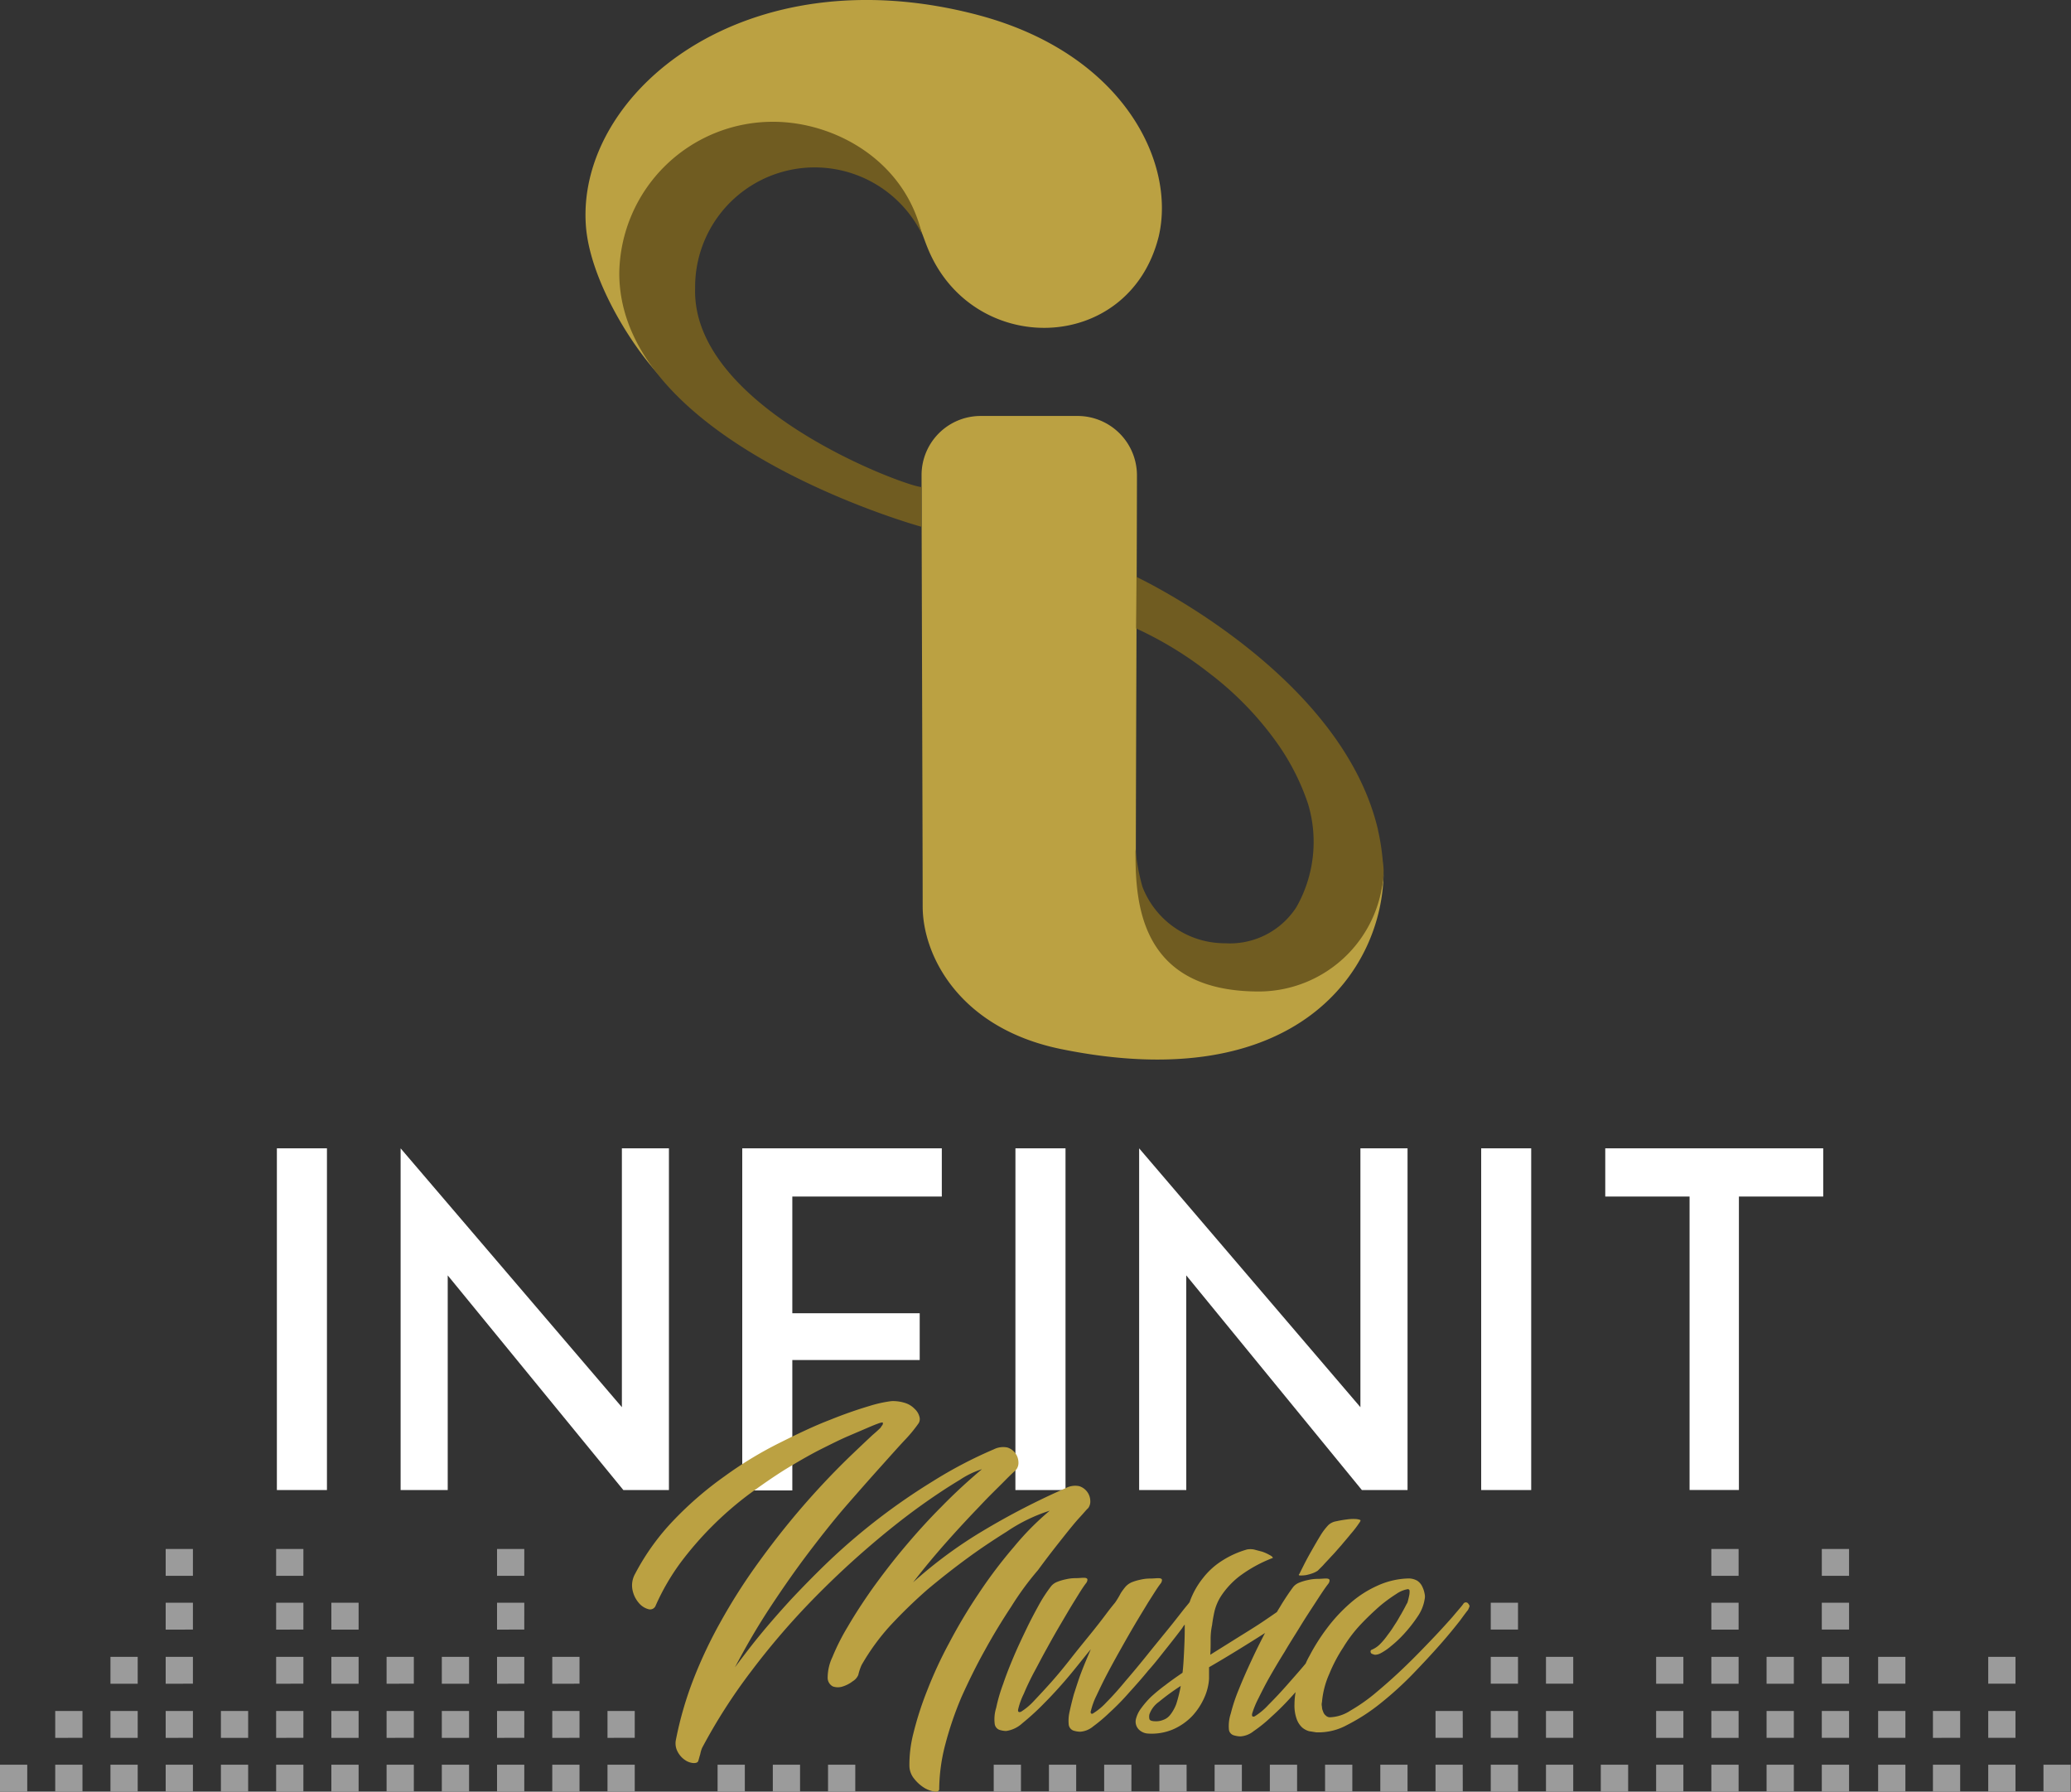
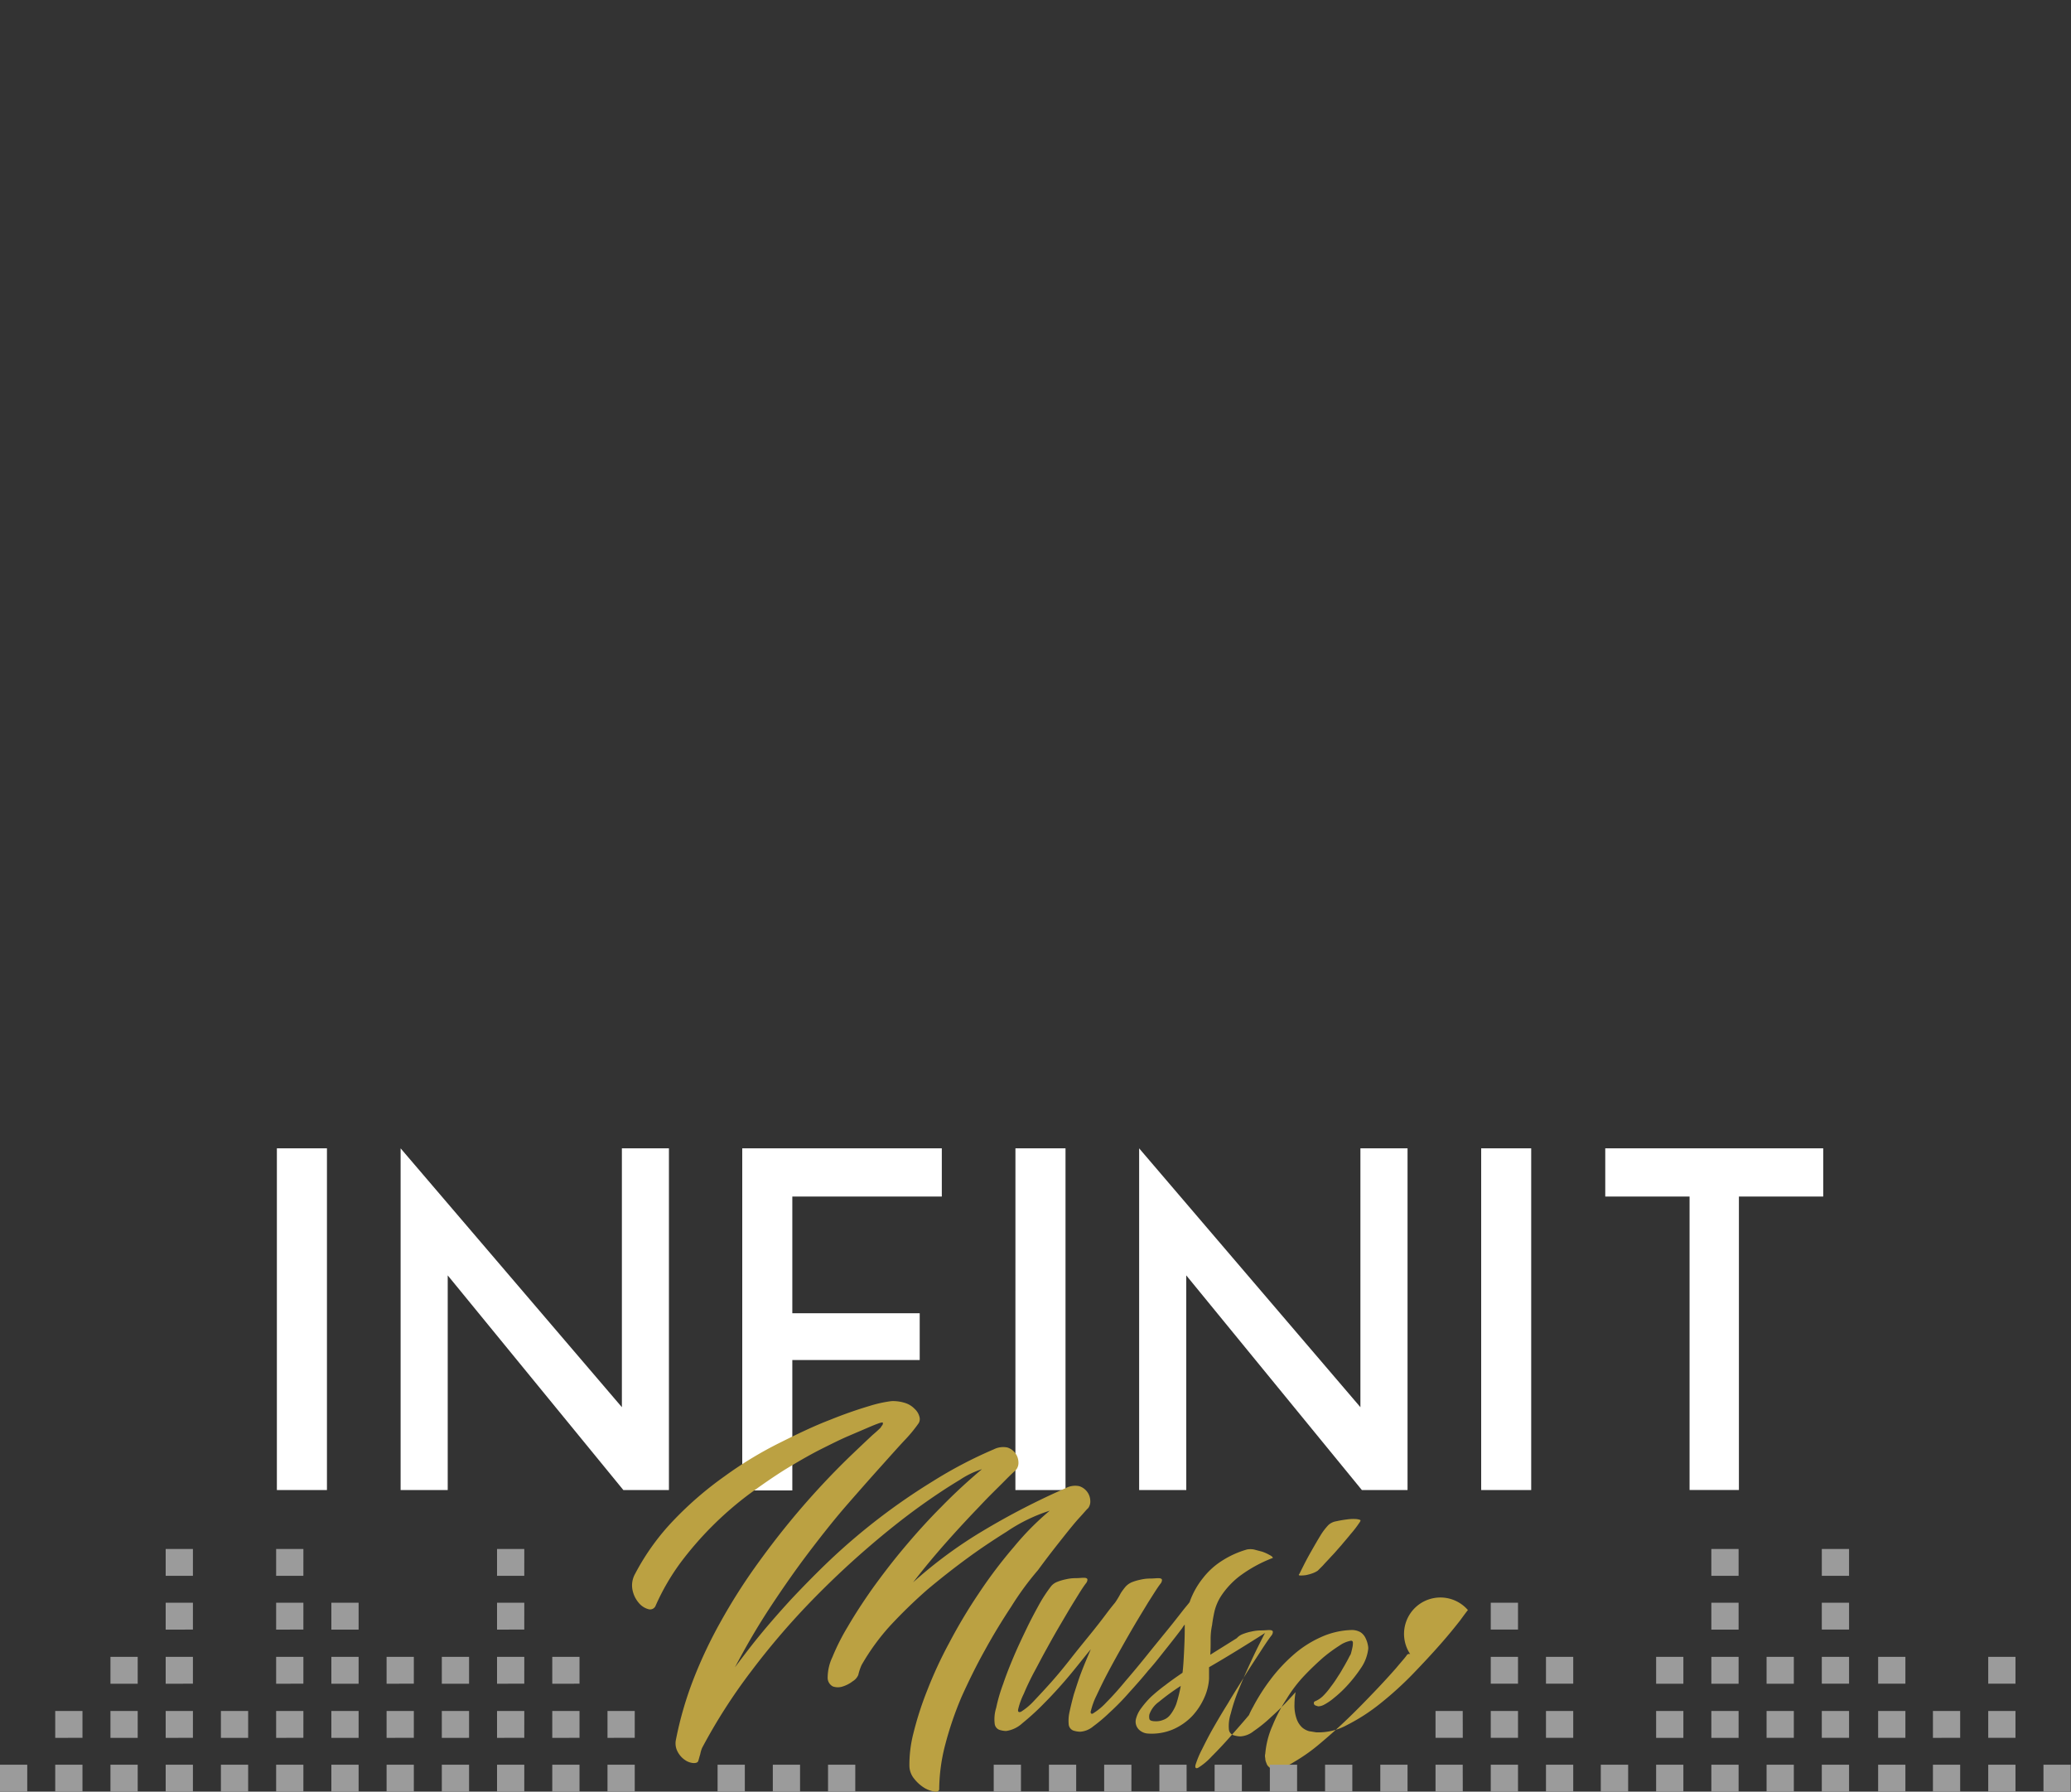
<svg xmlns="http://www.w3.org/2000/svg" viewBox="0 0 159 137.542">
  <rect x="0" y="0" width="159" height="137.542" fill="#333333" stroke="none" />
  <defs>
    <style>.a{fill:#fff;}.b{fill:#bba142;}.c{fill:#705c21;}.d{fill:#9b9b9b;}</style>
  </defs>
  <g transform="translate(1714 -3633)">
    <g transform="translate(-1714 3633)">
      <path class="a" d="M75.2,311.9h3.844v26.231H75.2Zm13.116,26.231H84.7V311.9l16.988,19.871V311.9H105.3v26.231H101.8L88.316,321.652ZM110.957,311.9H126.25v3.7H114.773v8.961h9.78v3.59h-9.78V338.16h-3.844V311.9Zm20.946,0h3.844v26.231H131.9Zm13.116,26.231H141.4V311.9l16.988,19.871V311.9h3.618v26.231H158.5l-13.483-16.479ZM167.66,311.9H171.5v26.231H167.66Zm9.5,0H193.92v3.7h-6.473v22.529h-3.788V315.6h-6.473v-3.7Z" transform="translate(-53.943 -223.745)" />
-       <path class="b" d="M200.791,396.273c-.707,1.074-1.385,2.177-2.035,3.364-.65,1.159-1.244,2.374-1.781,3.562a26.108,26.108,0,0,0-1.244,3.618,13.9,13.9,0,0,0-.481,3.477c0,.141-.113.226-.339.2a2.242,2.242,0,0,1-.791-.283,3.036,3.036,0,0,1-.791-.707,1.6,1.6,0,0,1-.367-1.018,9.735,9.735,0,0,1,.311-2.487,25.082,25.082,0,0,1,1.046-3.251,32.162,32.162,0,0,1,1.7-3.675,40.538,40.538,0,0,1,2.261-3.788,36.244,36.244,0,0,1,2.714-3.59,21.2,21.2,0,0,1,2.742-2.77,12.837,12.837,0,0,0-3.307,1.611c-.9.565-1.894,1.215-2.94,1.979s-2.092,1.583-3.138,2.459a38.575,38.575,0,0,0-2.883,2.8,17.079,17.079,0,0,0-2.177,3,4.031,4.031,0,0,0-.254.763,1.048,1.048,0,0,1-.424.481,2.451,2.451,0,0,1-.763.4,1.174,1.174,0,0,1-.763,0,.75.75,0,0,1-.4-.707,3.7,3.7,0,0,1,.367-1.555,16.657,16.657,0,0,1,1.187-2.346q.763-1.314,1.866-2.883c.735-1.018,1.526-2.063,2.431-3.138.876-1.046,1.837-2.12,2.855-3.138,1.018-1.046,2.063-2.007,3.138-2.911a6.652,6.652,0,0,0-1.7.82c-.848.509-1.894,1.187-3.109,2.063s-2.572,1.95-4.042,3.222-2.968,2.685-4.466,4.24a57.206,57.206,0,0,0-4.381,5.145,42.841,42.841,0,0,0-3.788,5.908,2.389,2.389,0,0,0-.141.481c-.057.17-.085.311-.141.481-.028.141-.141.2-.367.2a1.287,1.287,0,0,1-.65-.226,1.739,1.739,0,0,1-.565-.622,1.35,1.35,0,0,1-.141-.961,27.436,27.436,0,0,1,1.357-4.664,34.983,34.983,0,0,1,2.092-4.41,44.5,44.5,0,0,1,2.544-4.042q1.357-1.908,2.714-3.562c.9-1.1,1.781-2.092,2.6-2.968s1.583-1.639,2.233-2.261,1.159-1.1,1.555-1.47c.4-.339.594-.537.594-.537a1.672,1.672,0,0,0,.113-.17.244.244,0,0,0,.085-.17c0-.057,0-.085-.057-.085a1.284,1.284,0,0,0-.311.085c-.085.028-.311.113-.707.283s-.933.4-1.583.678-1.385.65-2.233,1.074c-.82.424-1.7.933-2.629,1.5-.9.565-1.837,1.215-2.8,1.922a26.151,26.151,0,0,0-5.2,5.2,17.427,17.427,0,0,0-1.922,3.307.454.454,0,0,1-.565.283,1.446,1.446,0,0,1-.735-.481,2.166,2.166,0,0,1-.481-.989,1.8,1.8,0,0,1,.2-1.244,18.078,18.078,0,0,1,3-4.155,26.863,26.863,0,0,1,3.873-3.335,29.544,29.544,0,0,1,4.183-2.544c1.413-.707,2.714-1.329,3.9-1.781,1.187-.481,2.2-.82,3.053-1.074a9.667,9.667,0,0,1,1.668-.367,3.024,3.024,0,0,1,1.046.141,1.717,1.717,0,0,1,.735.452,1.225,1.225,0,0,1,.367.594.621.621,0,0,1-.057.509,10.929,10.929,0,0,1-.989,1.215c-.537.565-1.159,1.272-1.922,2.12s-1.611,1.809-2.572,2.911-1.922,2.318-2.911,3.618-1.979,2.714-2.968,4.212-1.894,3.053-2.742,4.664c.509-.678,1.1-1.47,1.837-2.374s1.555-1.837,2.459-2.827c.933-.989,1.95-2.035,3.053-3.081a48.125,48.125,0,0,1,7.83-5.993,33.585,33.585,0,0,1,4.692-2.459,1.6,1.6,0,0,1,1.046-.141,1.216,1.216,0,0,1,.848,1.131.844.844,0,0,1-.17.565c-.085.085-.4.367-.9.876s-1.159,1.131-1.894,1.922c-.763.792-1.583,1.668-2.487,2.685s-1.781,2.063-2.629,3.166a34.275,34.275,0,0,1,5.371-3.957,56.081,56.081,0,0,1,6.36-3.279,1.533,1.533,0,0,1,1.018-.141,1.216,1.216,0,0,1,.848,1.131.844.844,0,0,1-.17.565c-.085.057-.283.311-.65.707s-.82.961-1.357,1.639-1.159,1.47-1.837,2.4A22.532,22.532,0,0,0,200.791,396.273Zm22.189-2.374a2.437,2.437,0,0,0,.424-.028,3.418,3.418,0,0,0,.509-.141,1.7,1.7,0,0,0,.4-.2l.4-.4c.17-.2.4-.424.65-.707.254-.254.481-.537.763-.848.254-.311.509-.594.707-.848a7.894,7.894,0,0,0,.537-.678c.141-.2.226-.311.226-.367s-.113-.085-.311-.113a3.372,3.372,0,0,0-.735.028,8.27,8.27,0,0,0-.82.141,1.162,1.162,0,0,0-.594.283,4.657,4.657,0,0,0-.622.82c-.226.367-.452.763-.678,1.159s-.424.763-.594,1.1l-.339.678C222.811,393.87,222.868,393.9,222.981,393.9Zm12.861,2.657c-.028.028-.226.283-.594.791-.4.509-.876,1.1-1.5,1.809s-1.329,1.47-2.12,2.29a26.435,26.435,0,0,1-2.487,2.261,14.7,14.7,0,0,1-2.572,1.668,4.563,4.563,0,0,1-2.374.565c-.17-.028-.339-.057-.537-.085a1.408,1.408,0,0,1-.537-.283,1.624,1.624,0,0,1-.424-.65,3.071,3.071,0,0,1-.17-1.131,5.71,5.71,0,0,1,.085-.933c-.113.113-.2.226-.311.339a20.13,20.13,0,0,1-1.555,1.555,10.592,10.592,0,0,1-1.357,1.1,1.793,1.793,0,0,1-1.018.4,1.9,1.9,0,0,1-.509-.085.522.522,0,0,1-.367-.424,3.06,3.06,0,0,1,.141-1.244,13.086,13.086,0,0,1,.622-1.866c.283-.707.594-1.413.961-2.2.339-.735.678-1.413,1.046-2.12-.028.028-.057.028-.085.057q-.933.594-2.035,1.272c-.735.452-1.442.876-2.177,1.3v.9a4.172,4.172,0,0,1-.367,1.442,5.112,5.112,0,0,1-.933,1.413,4.557,4.557,0,0,1-1.47,1.018,4.18,4.18,0,0,1-2.007.311,1.084,1.084,0,0,1-.622-.311.859.859,0,0,1-.2-.848,2.3,2.3,0,0,1,.4-.792,6.743,6.743,0,0,1,.763-.876,13.574,13.574,0,0,1,1.1-.9c.4-.311.848-.622,1.3-.933.057-.452.085-.961.113-1.526s.057-1.187.057-1.894v-.283a2.444,2.444,0,0,0-.2.283q-.509.678-1.187,1.526c-.452.565-.9,1.159-1.413,1.724-.481.594-.989,1.159-1.5,1.724a18.619,18.619,0,0,1-1.47,1.5,12.286,12.286,0,0,1-1.272,1.074,1.722,1.722,0,0,1-.989.4,1.9,1.9,0,0,1-.509-.085.567.567,0,0,1-.367-.452,2.994,2.994,0,0,1,.057-.961c.085-.4.2-.876.339-1.385.17-.509.339-1.074.565-1.668s.481-1.187.735-1.781c-.565.678-1.131,1.413-1.753,2.148s-1.244,1.413-1.837,2.007a19.14,19.14,0,0,1-1.668,1.526,2.3,2.3,0,0,1-1.244.594,1.9,1.9,0,0,1-.509-.085.567.567,0,0,1-.367-.452,2.943,2.943,0,0,1,.113-1.244,12.682,12.682,0,0,1,.537-1.837c.226-.678.509-1.385.82-2.12s.65-1.442.989-2.148.678-1.328.989-1.894a11.206,11.206,0,0,1,.9-1.357,1.153,1.153,0,0,1,.452-.311,3.874,3.874,0,0,1,.678-.2,3.26,3.26,0,0,1,.735-.085c.254,0,.452-.028.622-.028.2,0,.283.057.283.141a.457.457,0,0,1-.113.283c-.283.367-.565.848-.9,1.385s-.678,1.131-1.046,1.753-.735,1.272-1.074,1.894c-.367.65-.678,1.272-.989,1.837q-.466.89-.763,1.611a5.457,5.457,0,0,0-.424,1.159c-.057.226.028.283.2.226a4.724,4.724,0,0,0,.933-.763c.4-.424.848-.9,1.357-1.47s1.018-1.187,1.526-1.837,1.018-1.272,1.5-1.866.876-1.1,1.215-1.555.594-.763.707-.9a6.655,6.655,0,0,0,.424-.707,4.424,4.424,0,0,1,.4-.537,1.413,1.413,0,0,1,.452-.311,3.878,3.878,0,0,1,.678-.2,3.26,3.26,0,0,1,.735-.085c.254,0,.452-.028.622-.028.2,0,.283.057.283.141a.457.457,0,0,1-.113.283c-.283.367-.565.848-.933,1.413-.339.565-.707,1.159-1.074,1.781s-.735,1.272-1.1,1.922-.707,1.272-1.018,1.866-.565,1.131-.791,1.611a5.456,5.456,0,0,0-.424,1.159.232.232,0,0,0,0,.2.124.124,0,0,0,.17,0,4.826,4.826,0,0,0,1.018-.848c.452-.452.933-.989,1.47-1.639.537-.622,1.1-1.3,1.668-2.007s1.1-1.357,1.583-1.95.876-1.1,1.187-1.5c.226-.283.4-.481.481-.594,0-.028.028-.057.028-.085a6.255,6.255,0,0,1,.989-1.753,5.729,5.729,0,0,1,1.5-1.357,7.179,7.179,0,0,1,1.894-.848,1.5,1.5,0,0,1,.509,0c.226.057.424.113.65.17a3.439,3.439,0,0,1,.565.254c.17.085.254.17.254.226a10.565,10.565,0,0,0-2.572,1.413,6.351,6.351,0,0,0-1.357,1.442,3.863,3.863,0,0,0-.565,1.3c-.085.4-.141.735-.17.989a5.2,5.2,0,0,0-.113,1.159c0,.4,0,.763-.028,1.131l2.035-1.272c.678-.424,1.329-.82,1.922-1.215.424-.283.791-.537,1.159-.792.113-.2.226-.367.339-.565.367-.594.678-1.046.933-1.385a1.154,1.154,0,0,1,.452-.311,3.874,3.874,0,0,1,.678-.2,3.256,3.256,0,0,1,.735-.085c.254,0,.452-.028.622-.028.2,0,.283.057.283.141a.457.457,0,0,1-.113.283c-.283.367-.594.848-.961,1.413s-.763,1.159-1.159,1.809-.82,1.3-1.215,1.979c-.424.678-.791,1.3-1.131,1.894s-.622,1.159-.876,1.668a7.3,7.3,0,0,0-.481,1.159c-.057.226.028.311.2.226a4.978,4.978,0,0,0,1.046-.876c.481-.481.989-1.018,1.555-1.668.424-.481.876-.989,1.3-1.5a6.371,6.371,0,0,1,.311-.622,15.242,15.242,0,0,1,1.329-2.092,12.437,12.437,0,0,1,1.753-1.894,8.293,8.293,0,0,1,2.092-1.357,6.087,6.087,0,0,1,2.346-.565,1.346,1.346,0,0,1,.735.17,1.1,1.1,0,0,1,.4.481,1.97,1.97,0,0,1,.17.537.911.911,0,0,1,0,.4,3.21,3.21,0,0,1-.537,1.329,10.921,10.921,0,0,1-.989,1.272,8.892,8.892,0,0,1-1.074,1.018,4.29,4.29,0,0,1-.791.537.95.95,0,0,1-.424.113,1.314,1.314,0,0,1-.254-.085.2.2,0,0,1-.085-.17.144.144,0,0,1,.113-.141,1.952,1.952,0,0,0,.594-.4,5.2,5.2,0,0,0,.594-.707,8.413,8.413,0,0,0,.565-.82c.2-.283.339-.565.481-.792.141-.254.254-.452.339-.622a2.615,2.615,0,0,1,.141-.254s.028-.085.057-.2.057-.226.085-.367a1.376,1.376,0,0,0,.028-.339.134.134,0,0,0-.141-.141,2.2,2.2,0,0,0-.876.367,11.786,11.786,0,0,0-1.272.933c-.452.4-.933.848-1.442,1.385a10.572,10.572,0,0,0-1.357,1.781,11.688,11.688,0,0,0-1.074,2.035,6.7,6.7,0,0,0-.565,2.177.678.678,0,0,0,0,.339.871.871,0,0,0,.085.367.594.594,0,0,0,.2.311.454.454,0,0,0,.311.141,3.06,3.06,0,0,0,1.583-.509,13.645,13.645,0,0,0,2.035-1.442c.707-.594,1.442-1.244,2.2-1.979.735-.707,1.413-1.413,2.035-2.063s1.159-1.244,1.583-1.724c.424-.509.707-.82.82-.989a.213.213,0,0,1,.2-.113.2.2,0,0,1,.17.085.456.456,0,0,1,.113.2A1.986,1.986,0,0,1,235.842,396.555Zm-22.048,5.823a17.332,17.332,0,0,0-1.668,1.215,2.012,2.012,0,0,0-.735.961.8.8,0,0,0,0,.367q.042.17.509.17a1.438,1.438,0,0,0,.565-.113,1.156,1.156,0,0,0,.537-.4,3.134,3.134,0,0,0,.452-.82A11.027,11.027,0,0,0,213.794,402.378Z" transform="translate(-123.143 -272.954)" />
+       <path class="b" d="M200.791,396.273c-.707,1.074-1.385,2.177-2.035,3.364-.65,1.159-1.244,2.374-1.781,3.562a26.108,26.108,0,0,0-1.244,3.618,13.9,13.9,0,0,0-.481,3.477c0,.141-.113.226-.339.2a2.242,2.242,0,0,1-.791-.283,3.036,3.036,0,0,1-.791-.707,1.6,1.6,0,0,1-.367-1.018,9.735,9.735,0,0,1,.311-2.487,25.082,25.082,0,0,1,1.046-3.251,32.162,32.162,0,0,1,1.7-3.675,40.538,40.538,0,0,1,2.261-3.788,36.244,36.244,0,0,1,2.714-3.59,21.2,21.2,0,0,1,2.742-2.77,12.837,12.837,0,0,0-3.307,1.611c-.9.565-1.894,1.215-2.94,1.979s-2.092,1.583-3.138,2.459a38.575,38.575,0,0,0-2.883,2.8,17.079,17.079,0,0,0-2.177,3,4.031,4.031,0,0,0-.254.763,1.048,1.048,0,0,1-.424.481,2.451,2.451,0,0,1-.763.4,1.174,1.174,0,0,1-.763,0,.75.75,0,0,1-.4-.707,3.7,3.7,0,0,1,.367-1.555,16.657,16.657,0,0,1,1.187-2.346q.763-1.314,1.866-2.883c.735-1.018,1.526-2.063,2.431-3.138.876-1.046,1.837-2.12,2.855-3.138,1.018-1.046,2.063-2.007,3.138-2.911a6.652,6.652,0,0,0-1.7.82c-.848.509-1.894,1.187-3.109,2.063s-2.572,1.95-4.042,3.222-2.968,2.685-4.466,4.24a57.206,57.206,0,0,0-4.381,5.145,42.841,42.841,0,0,0-3.788,5.908,2.389,2.389,0,0,0-.141.481c-.057.17-.085.311-.141.481-.028.141-.141.2-.367.2a1.287,1.287,0,0,1-.65-.226,1.739,1.739,0,0,1-.565-.622,1.35,1.35,0,0,1-.141-.961,27.436,27.436,0,0,1,1.357-4.664,34.983,34.983,0,0,1,2.092-4.41,44.5,44.5,0,0,1,2.544-4.042q1.357-1.908,2.714-3.562c.9-1.1,1.781-2.092,2.6-2.968s1.583-1.639,2.233-2.261,1.159-1.1,1.555-1.47c.4-.339.594-.537.594-.537a1.672,1.672,0,0,0,.113-.17.244.244,0,0,0,.085-.17c0-.057,0-.085-.057-.085a1.284,1.284,0,0,0-.311.085c-.085.028-.311.113-.707.283s-.933.4-1.583.678-1.385.65-2.233,1.074c-.82.424-1.7.933-2.629,1.5-.9.565-1.837,1.215-2.8,1.922a26.151,26.151,0,0,0-5.2,5.2,17.427,17.427,0,0,0-1.922,3.307.454.454,0,0,1-.565.283,1.446,1.446,0,0,1-.735-.481,2.166,2.166,0,0,1-.481-.989,1.8,1.8,0,0,1,.2-1.244,18.078,18.078,0,0,1,3-4.155,26.863,26.863,0,0,1,3.873-3.335,29.544,29.544,0,0,1,4.183-2.544c1.413-.707,2.714-1.329,3.9-1.781,1.187-.481,2.2-.82,3.053-1.074a9.667,9.667,0,0,1,1.668-.367,3.024,3.024,0,0,1,1.046.141,1.717,1.717,0,0,1,.735.452,1.225,1.225,0,0,1,.367.594.621.621,0,0,1-.057.509,10.929,10.929,0,0,1-.989,1.215c-.537.565-1.159,1.272-1.922,2.12s-1.611,1.809-2.572,2.911-1.922,2.318-2.911,3.618-1.979,2.714-2.968,4.212-1.894,3.053-2.742,4.664c.509-.678,1.1-1.47,1.837-2.374s1.555-1.837,2.459-2.827c.933-.989,1.95-2.035,3.053-3.081a48.125,48.125,0,0,1,7.83-5.993,33.585,33.585,0,0,1,4.692-2.459,1.6,1.6,0,0,1,1.046-.141,1.216,1.216,0,0,1,.848,1.131.844.844,0,0,1-.17.565c-.085.085-.4.367-.9.876s-1.159,1.131-1.894,1.922c-.763.792-1.583,1.668-2.487,2.685s-1.781,2.063-2.629,3.166a34.275,34.275,0,0,1,5.371-3.957,56.081,56.081,0,0,1,6.36-3.279,1.533,1.533,0,0,1,1.018-.141,1.216,1.216,0,0,1,.848,1.131.844.844,0,0,1-.17.565c-.085.057-.283.311-.65.707s-.82.961-1.357,1.639-1.159,1.47-1.837,2.4A22.532,22.532,0,0,0,200.791,396.273Zm22.189-2.374a2.437,2.437,0,0,0,.424-.028,3.418,3.418,0,0,0,.509-.141,1.7,1.7,0,0,0,.4-.2l.4-.4c.17-.2.4-.424.65-.707.254-.254.481-.537.763-.848.254-.311.509-.594.707-.848a7.894,7.894,0,0,0,.537-.678c.141-.2.226-.311.226-.367s-.113-.085-.311-.113a3.372,3.372,0,0,0-.735.028,8.27,8.27,0,0,0-.82.141,1.162,1.162,0,0,0-.594.283,4.657,4.657,0,0,0-.622.82c-.226.367-.452.763-.678,1.159s-.424.763-.594,1.1l-.339.678C222.811,393.87,222.868,393.9,222.981,393.9Zm12.861,2.657c-.028.028-.226.283-.594.791-.4.509-.876,1.1-1.5,1.809s-1.329,1.47-2.12,2.29a26.435,26.435,0,0,1-2.487,2.261,14.7,14.7,0,0,1-2.572,1.668,4.563,4.563,0,0,1-2.374.565c-.17-.028-.339-.057-.537-.085a1.408,1.408,0,0,1-.537-.283,1.624,1.624,0,0,1-.424-.65,3.071,3.071,0,0,1-.17-1.131,5.71,5.71,0,0,1,.085-.933c-.113.113-.2.226-.311.339a20.13,20.13,0,0,1-1.555,1.555,10.592,10.592,0,0,1-1.357,1.1,1.793,1.793,0,0,1-1.018.4,1.9,1.9,0,0,1-.509-.085.522.522,0,0,1-.367-.424,3.06,3.06,0,0,1,.141-1.244,13.086,13.086,0,0,1,.622-1.866c.283-.707.594-1.413.961-2.2.339-.735.678-1.413,1.046-2.12-.028.028-.057.028-.085.057q-.933.594-2.035,1.272c-.735.452-1.442.876-2.177,1.3v.9a4.172,4.172,0,0,1-.367,1.442,5.112,5.112,0,0,1-.933,1.413,4.557,4.557,0,0,1-1.47,1.018,4.18,4.18,0,0,1-2.007.311,1.084,1.084,0,0,1-.622-.311.859.859,0,0,1-.2-.848,2.3,2.3,0,0,1,.4-.792,6.743,6.743,0,0,1,.763-.876,13.574,13.574,0,0,1,1.1-.9c.4-.311.848-.622,1.3-.933.057-.452.085-.961.113-1.526s.057-1.187.057-1.894v-.283a2.444,2.444,0,0,0-.2.283q-.509.678-1.187,1.526c-.452.565-.9,1.159-1.413,1.724-.481.594-.989,1.159-1.5,1.724a18.619,18.619,0,0,1-1.47,1.5,12.286,12.286,0,0,1-1.272,1.074,1.722,1.722,0,0,1-.989.4,1.9,1.9,0,0,1-.509-.085.567.567,0,0,1-.367-.452,2.994,2.994,0,0,1,.057-.961c.085-.4.2-.876.339-1.385.17-.509.339-1.074.565-1.668s.481-1.187.735-1.781c-.565.678-1.131,1.413-1.753,2.148s-1.244,1.413-1.837,2.007a19.14,19.14,0,0,1-1.668,1.526,2.3,2.3,0,0,1-1.244.594,1.9,1.9,0,0,1-.509-.085.567.567,0,0,1-.367-.452,2.943,2.943,0,0,1,.113-1.244,12.682,12.682,0,0,1,.537-1.837c.226-.678.509-1.385.82-2.12s.65-1.442.989-2.148.678-1.328.989-1.894a11.206,11.206,0,0,1,.9-1.357,1.153,1.153,0,0,1,.452-.311,3.874,3.874,0,0,1,.678-.2,3.26,3.26,0,0,1,.735-.085c.254,0,.452-.028.622-.028.2,0,.283.057.283.141a.457.457,0,0,1-.113.283c-.283.367-.565.848-.9,1.385s-.678,1.131-1.046,1.753-.735,1.272-1.074,1.894c-.367.65-.678,1.272-.989,1.837q-.466.89-.763,1.611a5.457,5.457,0,0,0-.424,1.159c-.057.226.028.283.2.226a4.724,4.724,0,0,0,.933-.763c.4-.424.848-.9,1.357-1.47s1.018-1.187,1.526-1.837,1.018-1.272,1.5-1.866.876-1.1,1.215-1.555.594-.763.707-.9a6.655,6.655,0,0,0,.424-.707,4.424,4.424,0,0,1,.4-.537,1.413,1.413,0,0,1,.452-.311,3.878,3.878,0,0,1,.678-.2,3.26,3.26,0,0,1,.735-.085c.254,0,.452-.028.622-.028.2,0,.283.057.283.141a.457.457,0,0,1-.113.283c-.283.367-.565.848-.933,1.413-.339.565-.707,1.159-1.074,1.781s-.735,1.272-1.1,1.922-.707,1.272-1.018,1.866-.565,1.131-.791,1.611a5.456,5.456,0,0,0-.424,1.159.232.232,0,0,0,0,.2.124.124,0,0,0,.17,0,4.826,4.826,0,0,0,1.018-.848c.452-.452.933-.989,1.47-1.639.537-.622,1.1-1.3,1.668-2.007s1.1-1.357,1.583-1.95.876-1.1,1.187-1.5c.226-.283.4-.481.481-.594,0-.028.028-.057.028-.085a6.255,6.255,0,0,1,.989-1.753,5.729,5.729,0,0,1,1.5-1.357,7.179,7.179,0,0,1,1.894-.848,1.5,1.5,0,0,1,.509,0c.226.057.424.113.65.17a3.439,3.439,0,0,1,.565.254c.17.085.254.17.254.226a10.565,10.565,0,0,0-2.572,1.413,6.351,6.351,0,0,0-1.357,1.442,3.863,3.863,0,0,0-.565,1.3c-.085.4-.141.735-.17.989a5.2,5.2,0,0,0-.113,1.159c0,.4,0,.763-.028,1.131l2.035-1.272a1.154,1.154,0,0,1,.452-.311,3.874,3.874,0,0,1,.678-.2,3.256,3.256,0,0,1,.735-.085c.254,0,.452-.028.622-.028.2,0,.283.057.283.141a.457.457,0,0,1-.113.283c-.283.367-.594.848-.961,1.413s-.763,1.159-1.159,1.809-.82,1.3-1.215,1.979c-.424.678-.791,1.3-1.131,1.894s-.622,1.159-.876,1.668a7.3,7.3,0,0,0-.481,1.159c-.057.226.028.311.2.226a4.978,4.978,0,0,0,1.046-.876c.481-.481.989-1.018,1.555-1.668.424-.481.876-.989,1.3-1.5a6.371,6.371,0,0,1,.311-.622,15.242,15.242,0,0,1,1.329-2.092,12.437,12.437,0,0,1,1.753-1.894,8.293,8.293,0,0,1,2.092-1.357,6.087,6.087,0,0,1,2.346-.565,1.346,1.346,0,0,1,.735.17,1.1,1.1,0,0,1,.4.481,1.97,1.97,0,0,1,.17.537.911.911,0,0,1,0,.4,3.21,3.21,0,0,1-.537,1.329,10.921,10.921,0,0,1-.989,1.272,8.892,8.892,0,0,1-1.074,1.018,4.29,4.29,0,0,1-.791.537.95.95,0,0,1-.424.113,1.314,1.314,0,0,1-.254-.085.2.2,0,0,1-.085-.17.144.144,0,0,1,.113-.141,1.952,1.952,0,0,0,.594-.4,5.2,5.2,0,0,0,.594-.707,8.413,8.413,0,0,0,.565-.82c.2-.283.339-.565.481-.792.141-.254.254-.452.339-.622a2.615,2.615,0,0,1,.141-.254s.028-.085.057-.2.057-.226.085-.367a1.376,1.376,0,0,0,.028-.339.134.134,0,0,0-.141-.141,2.2,2.2,0,0,0-.876.367,11.786,11.786,0,0,0-1.272.933c-.452.4-.933.848-1.442,1.385a10.572,10.572,0,0,0-1.357,1.781,11.688,11.688,0,0,0-1.074,2.035,6.7,6.7,0,0,0-.565,2.177.678.678,0,0,0,0,.339.871.871,0,0,0,.085.367.594.594,0,0,0,.2.311.454.454,0,0,0,.311.141,3.06,3.06,0,0,0,1.583-.509,13.645,13.645,0,0,0,2.035-1.442c.707-.594,1.442-1.244,2.2-1.979.735-.707,1.413-1.413,2.035-2.063s1.159-1.244,1.583-1.724c.424-.509.707-.82.82-.989a.213.213,0,0,1,.2-.113.2.2,0,0,1,.17.085.456.456,0,0,1,.113.2A1.986,1.986,0,0,1,235.842,396.555Zm-22.048,5.823a17.332,17.332,0,0,0-1.668,1.215,2.012,2.012,0,0,0-.735.961.8.8,0,0,0,0,.367q.042.17.509.17a1.438,1.438,0,0,0,.565-.113,1.156,1.156,0,0,0,.537-.4,3.134,3.134,0,0,0,.452-.82A11.027,11.027,0,0,0,213.794,402.378Z" transform="translate(-123.143 -272.954)" />
      <g transform="translate(44.947)">
-         <path class="b" d="M220.289,66.9c0,7.547-6.643,17.384-24.818,13.653C187.7,78.942,184.9,73.374,184.9,69.614c0-4.212-.085-28.295-.085-33.157a4.536,4.536,0,0,1,4.551-4.494h7.462a4.56,4.56,0,0,1,4.523,4.551c0,2.855-.085,25.525-.085,28.691,0,3.7.4,10.515,9.78,10.515C216.218,75.692,220.289,70.321,220.289,66.9Zm-31.15-65.72c-17.921-4.721-30.782,5.964-30.1,16.112.283,4.325,3.844,9.95,6.332,12.239-1.5-1.979-3.307-5.54-3.307-8.508a11.136,11.136,0,0,1,11.5-11.363c9.074.4,10.854,7.265,11.674,9.3,3.364,8.537,15.49,8.339,17.78-.763C204.375,12.459,200.248,4.12,189.139,1.181Z" transform="translate(-159.009 -0.03)" />
-         <path class="c" d="M226.882,90.623a9.6,9.6,0,0,1-9.582,9.243c-9.413,0-9.469-7.236-9.469-10.939a15.786,15.786,0,0,0,.537,2.911,6.779,6.779,0,0,0,6.332,4.325,6.079,6.079,0,0,0,5.484-2.77,10.138,10.138,0,0,0,.9-7.915,17.864,17.864,0,0,0-2.346-4.636,24.729,24.729,0,0,0-5.258-5.427,27.913,27.913,0,0,0-5.6-3.42c0-.565.028-3.166.028-3.957.565.283,15.773,7.575,18.543,19.419v.028a17.24,17.24,0,0,1,.367,2.374A6.02,6.02,0,0,1,226.882,90.623ZM191.407,61.141c-1.074,0-17.667-6.021-17.384-15.264a9.18,9.18,0,0,1,17.412-4.155c-1.329-5.682-6.727-8.621-11.42-8.621A11.788,11.788,0,0,0,168.2,44.718c0,13.087,23.207,19.476,23.207,19.476Z" transform="translate(-165.602 -23.752)" />
-       </g>
+         </g>
      <path class="d" d="M2.092,439.328H0v-2.063H2.092Zm8.48,0H8.48v-2.063h2.092Zm0-4.127H8.48v-2.063h2.092Zm0-4.155H8.48v-2.063h2.092Zm8.48,8.282H16.96v-2.063h2.092Zm0-4.127H16.96v-2.063h2.092Zm8.48,4.127H25.44v-2.063h2.092Zm0-4.127H25.44v-2.063h2.092Zm0-4.155H25.44v-2.063h2.092Zm0-4.155H25.44v-2.063h2.092Zm8.48,12.437H33.92v-2.063h2.092Zm0-4.127H33.92v-2.063h2.092Zm0-4.155H33.92v-2.063h2.092Zm8.48,8.282H42.4v-2.063h2.092Zm0-4.127H42.4v-2.063h2.092Zm0-4.155H42.4v-2.063h2.092Zm16.932,8.282H59.332v-2.063h2.092Zm16.96,0H76.292v-2.063h2.092Zm8.48,0H84.772v-2.063h2.092Zm-80.532,0H4.24v-2.063H6.332Zm0-4.127H4.24v-2.063H6.332Zm8.48,4.127H12.72v-2.063h2.092Zm0-4.127H12.72v-2.063h2.092Zm0-4.155H12.72v-2.063h2.092Zm0-4.155H12.72v-2.063h2.092Zm0-4.127H12.72V420.7h2.092Zm8.48,16.564H21.2v-2.063h2.092Zm0-4.127H21.2v-2.063h2.092Zm0-4.155H21.2v-2.063h2.092Zm8.48,8.282H29.68v-2.063h2.092Zm0-4.127H29.68v-2.063h2.092Zm0-4.155H29.68v-2.063h2.092Zm-8.48-4.155H21.2v-2.063h2.092Zm0-4.127H21.2V420.7h2.092Zm16.96,16.564H38.16v-2.063h2.092Zm0-4.127H38.16v-2.063h2.092Zm0-4.155H38.16v-2.063h2.092Zm0-4.155H38.16v-2.063h2.092Zm0-4.127H38.16V420.7h2.092Zm8.48,16.564H46.64v-2.063h2.092Zm0-4.127H46.64v-2.063h2.092Zm8.452,4.127H55.092v-2.063h2.092Zm8.48,0H63.572v-2.063h2.092Zm16.96,0H80.532v-2.063h2.092Zm8.48,0H89.012v-2.063H91.1Zm4.24,0H93.252v-2.063h2.092Zm4.24,0H97.492v-2.063h2.092Zm4.24,0h-2.092v-2.063h2.092Zm4.24,0h-2.092v-2.063h2.092Zm4.24,0h-2.092v-2.063H112.3Zm0-4.127h-2.092v-2.063H112.3Zm4.24,4.127h-2.092v-2.063h2.092Zm0-4.127h-2.092v-2.063h2.092Zm0-4.155h-2.092v-2.063h2.092Zm0-4.155h-2.092v-2.063h2.092Zm4.24,4.155h-2.092v-2.063h2.092Zm0,8.282h-2.092v-2.063h2.092Zm0-4.127h-2.092v-2.063h2.092ZM125,439.328H122.9v-2.063H125Zm4.24,0h-2.092v-2.063h2.092Zm0-4.127h-2.092v-2.063h2.092Zm0-4.155h-2.092v-2.063h2.092Zm4.24,8.282h-2.092v-2.063h2.092Zm0-4.127h-2.092v-2.063h2.092Zm0-4.155h-2.092v-2.063h2.092Zm0-4.155h-2.092v-2.063h2.092Zm0-4.127h-2.092V420.7h2.092Zm4.24,16.564h-2.092v-2.063h2.092Zm0-4.127h-2.092v-2.063h2.092Zm0-4.155h-2.092v-2.063h2.092Zm4.24,8.282h-2.092v-2.063h2.092Zm0-4.127h-2.092v-2.063h2.092Zm0-4.155h-2.092v-2.063h2.092Zm0-4.155h-2.092v-2.063h2.092Zm0-4.127h-2.092V420.7h2.092Zm4.325,16.564h-2.092v-2.063h2.092Zm0-4.127h-2.092v-2.063h2.092Zm0-4.155h-2.092v-2.063h2.092Zm8.48,8.282h-2.12v-2.063h2.092v2.063Zm0-4.127h-2.12v-2.063h2.092V435.2Zm0-4.155h-2.12v-2.063h2.092v2.063Zm4.24,8.282h-2.12v-2.063h2.092v2.063Zm-8.48,0H148.4v-2.063h2.092v2.063Zm0-4.127H148.4v-2.063h2.092V435.2Z" transform="translate(0 -301.791)" />
    </g>
  </g>
</svg>